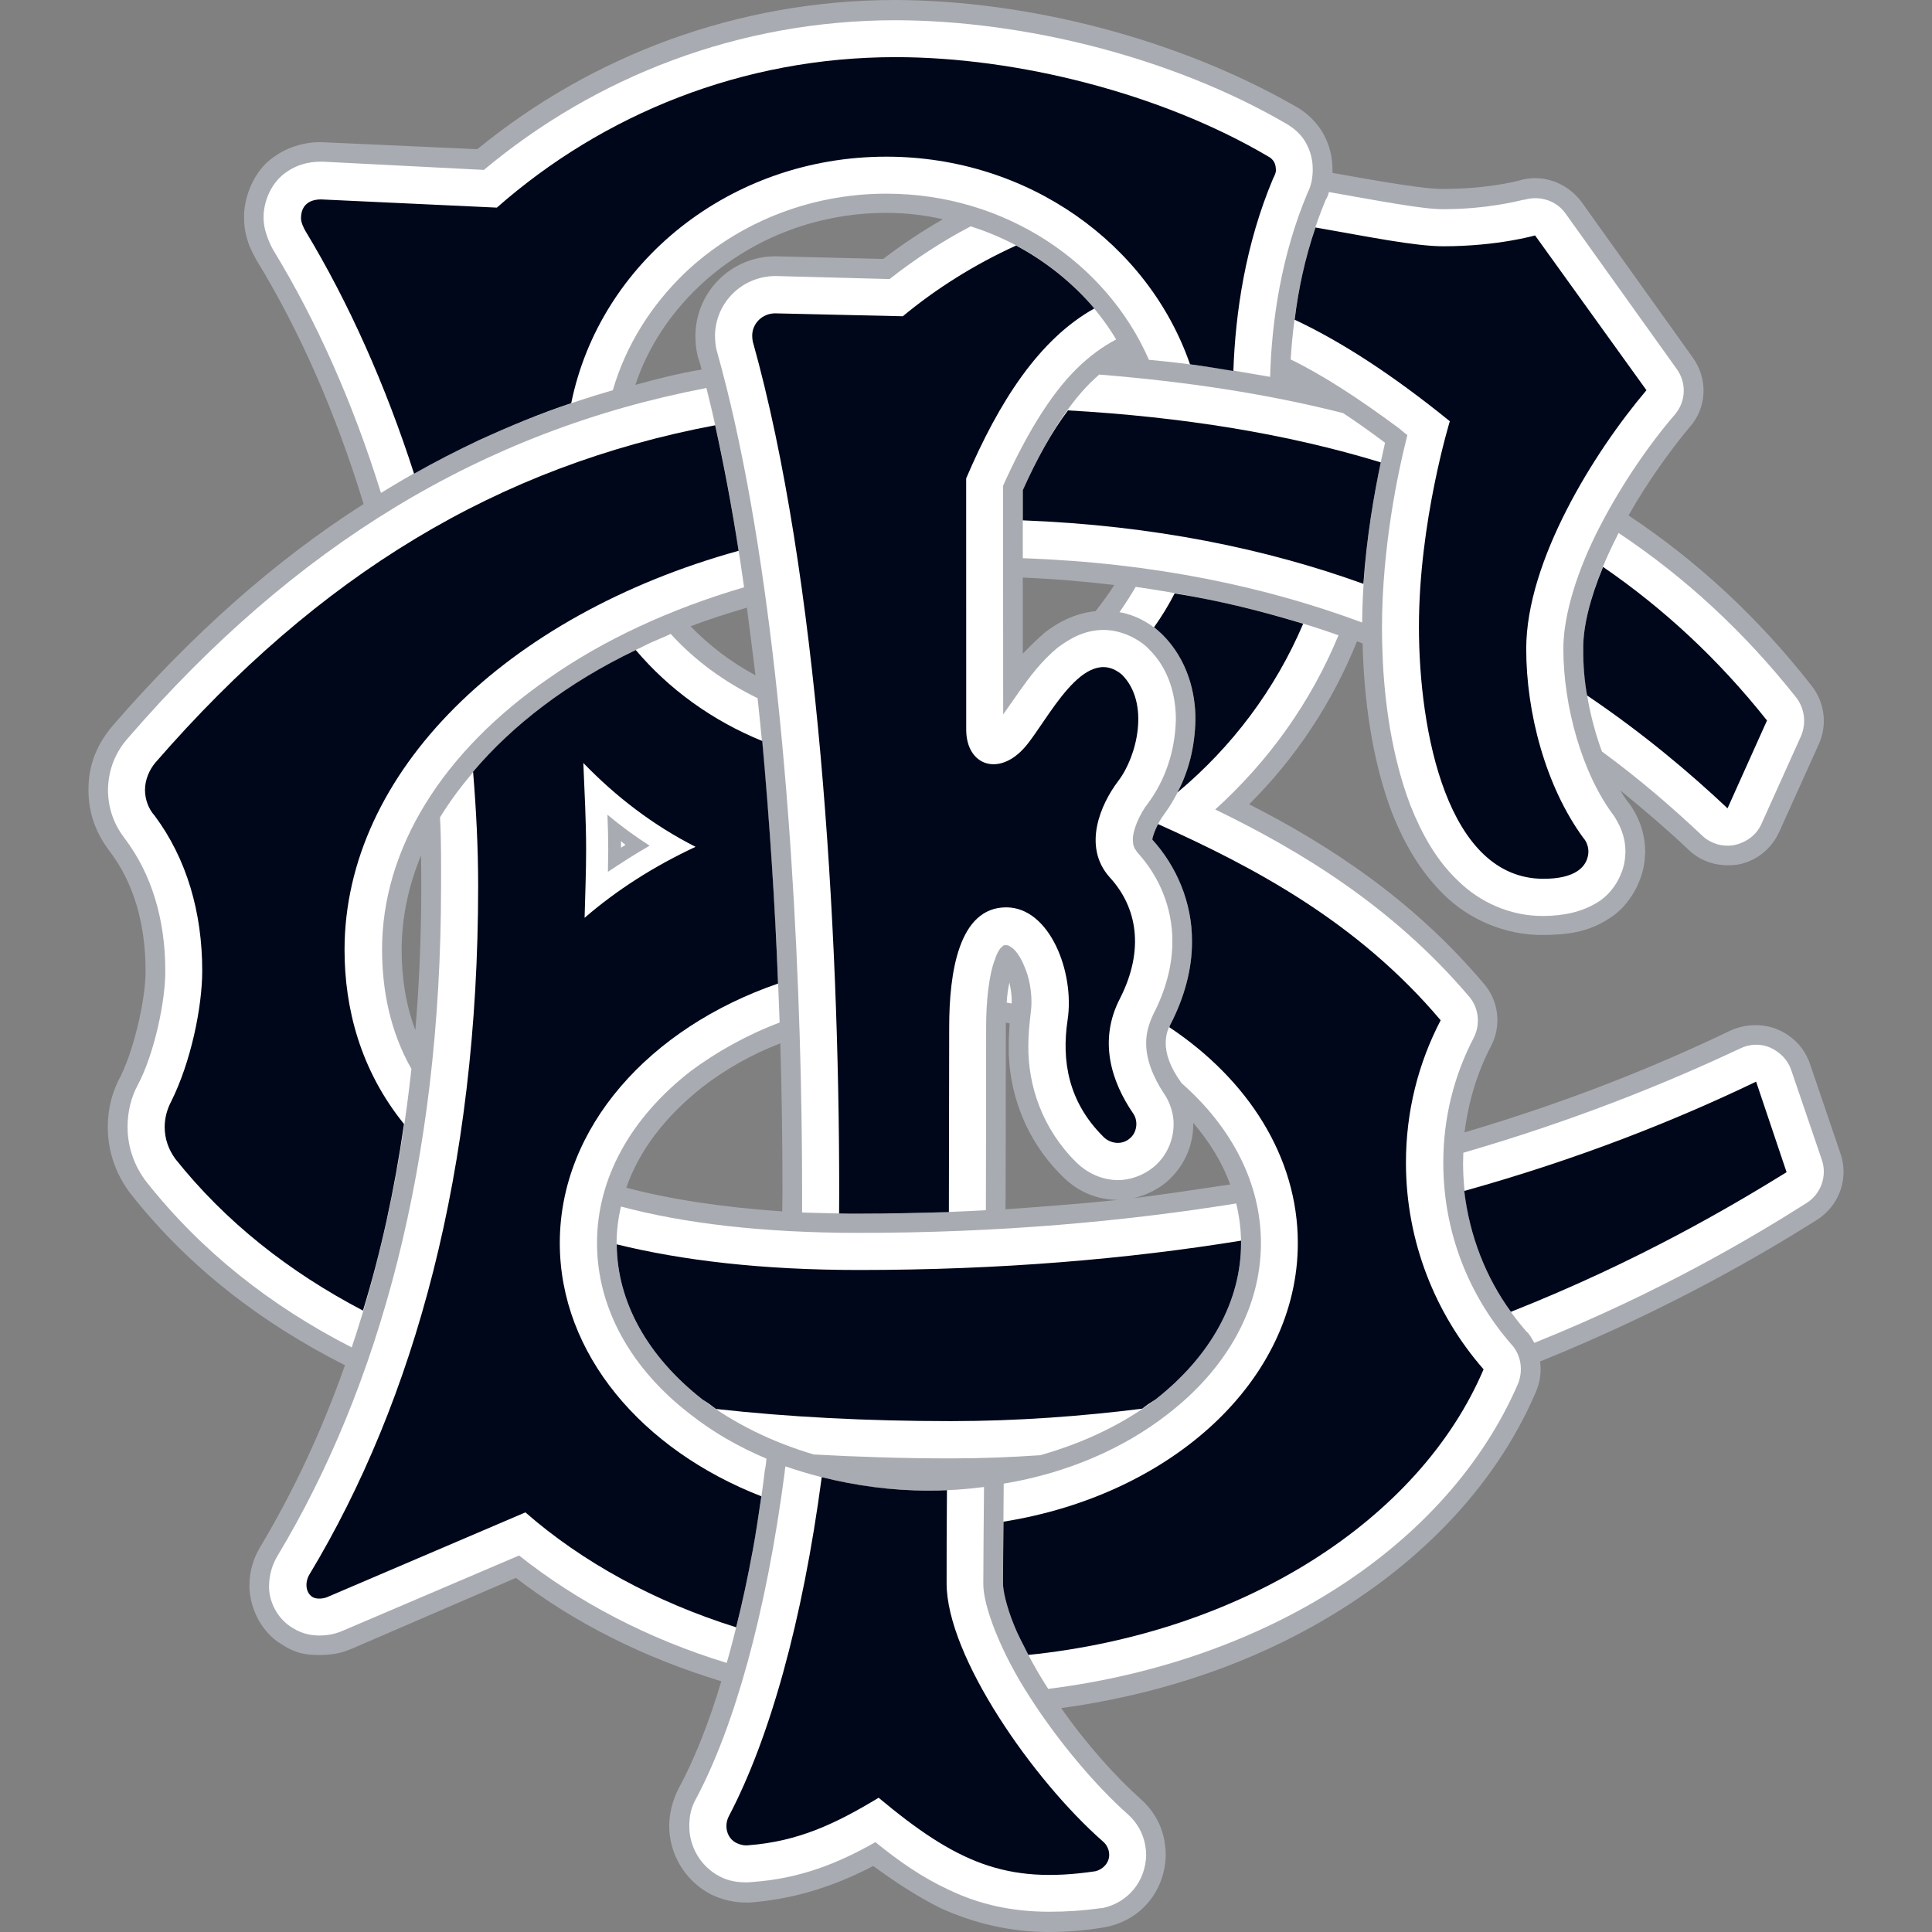
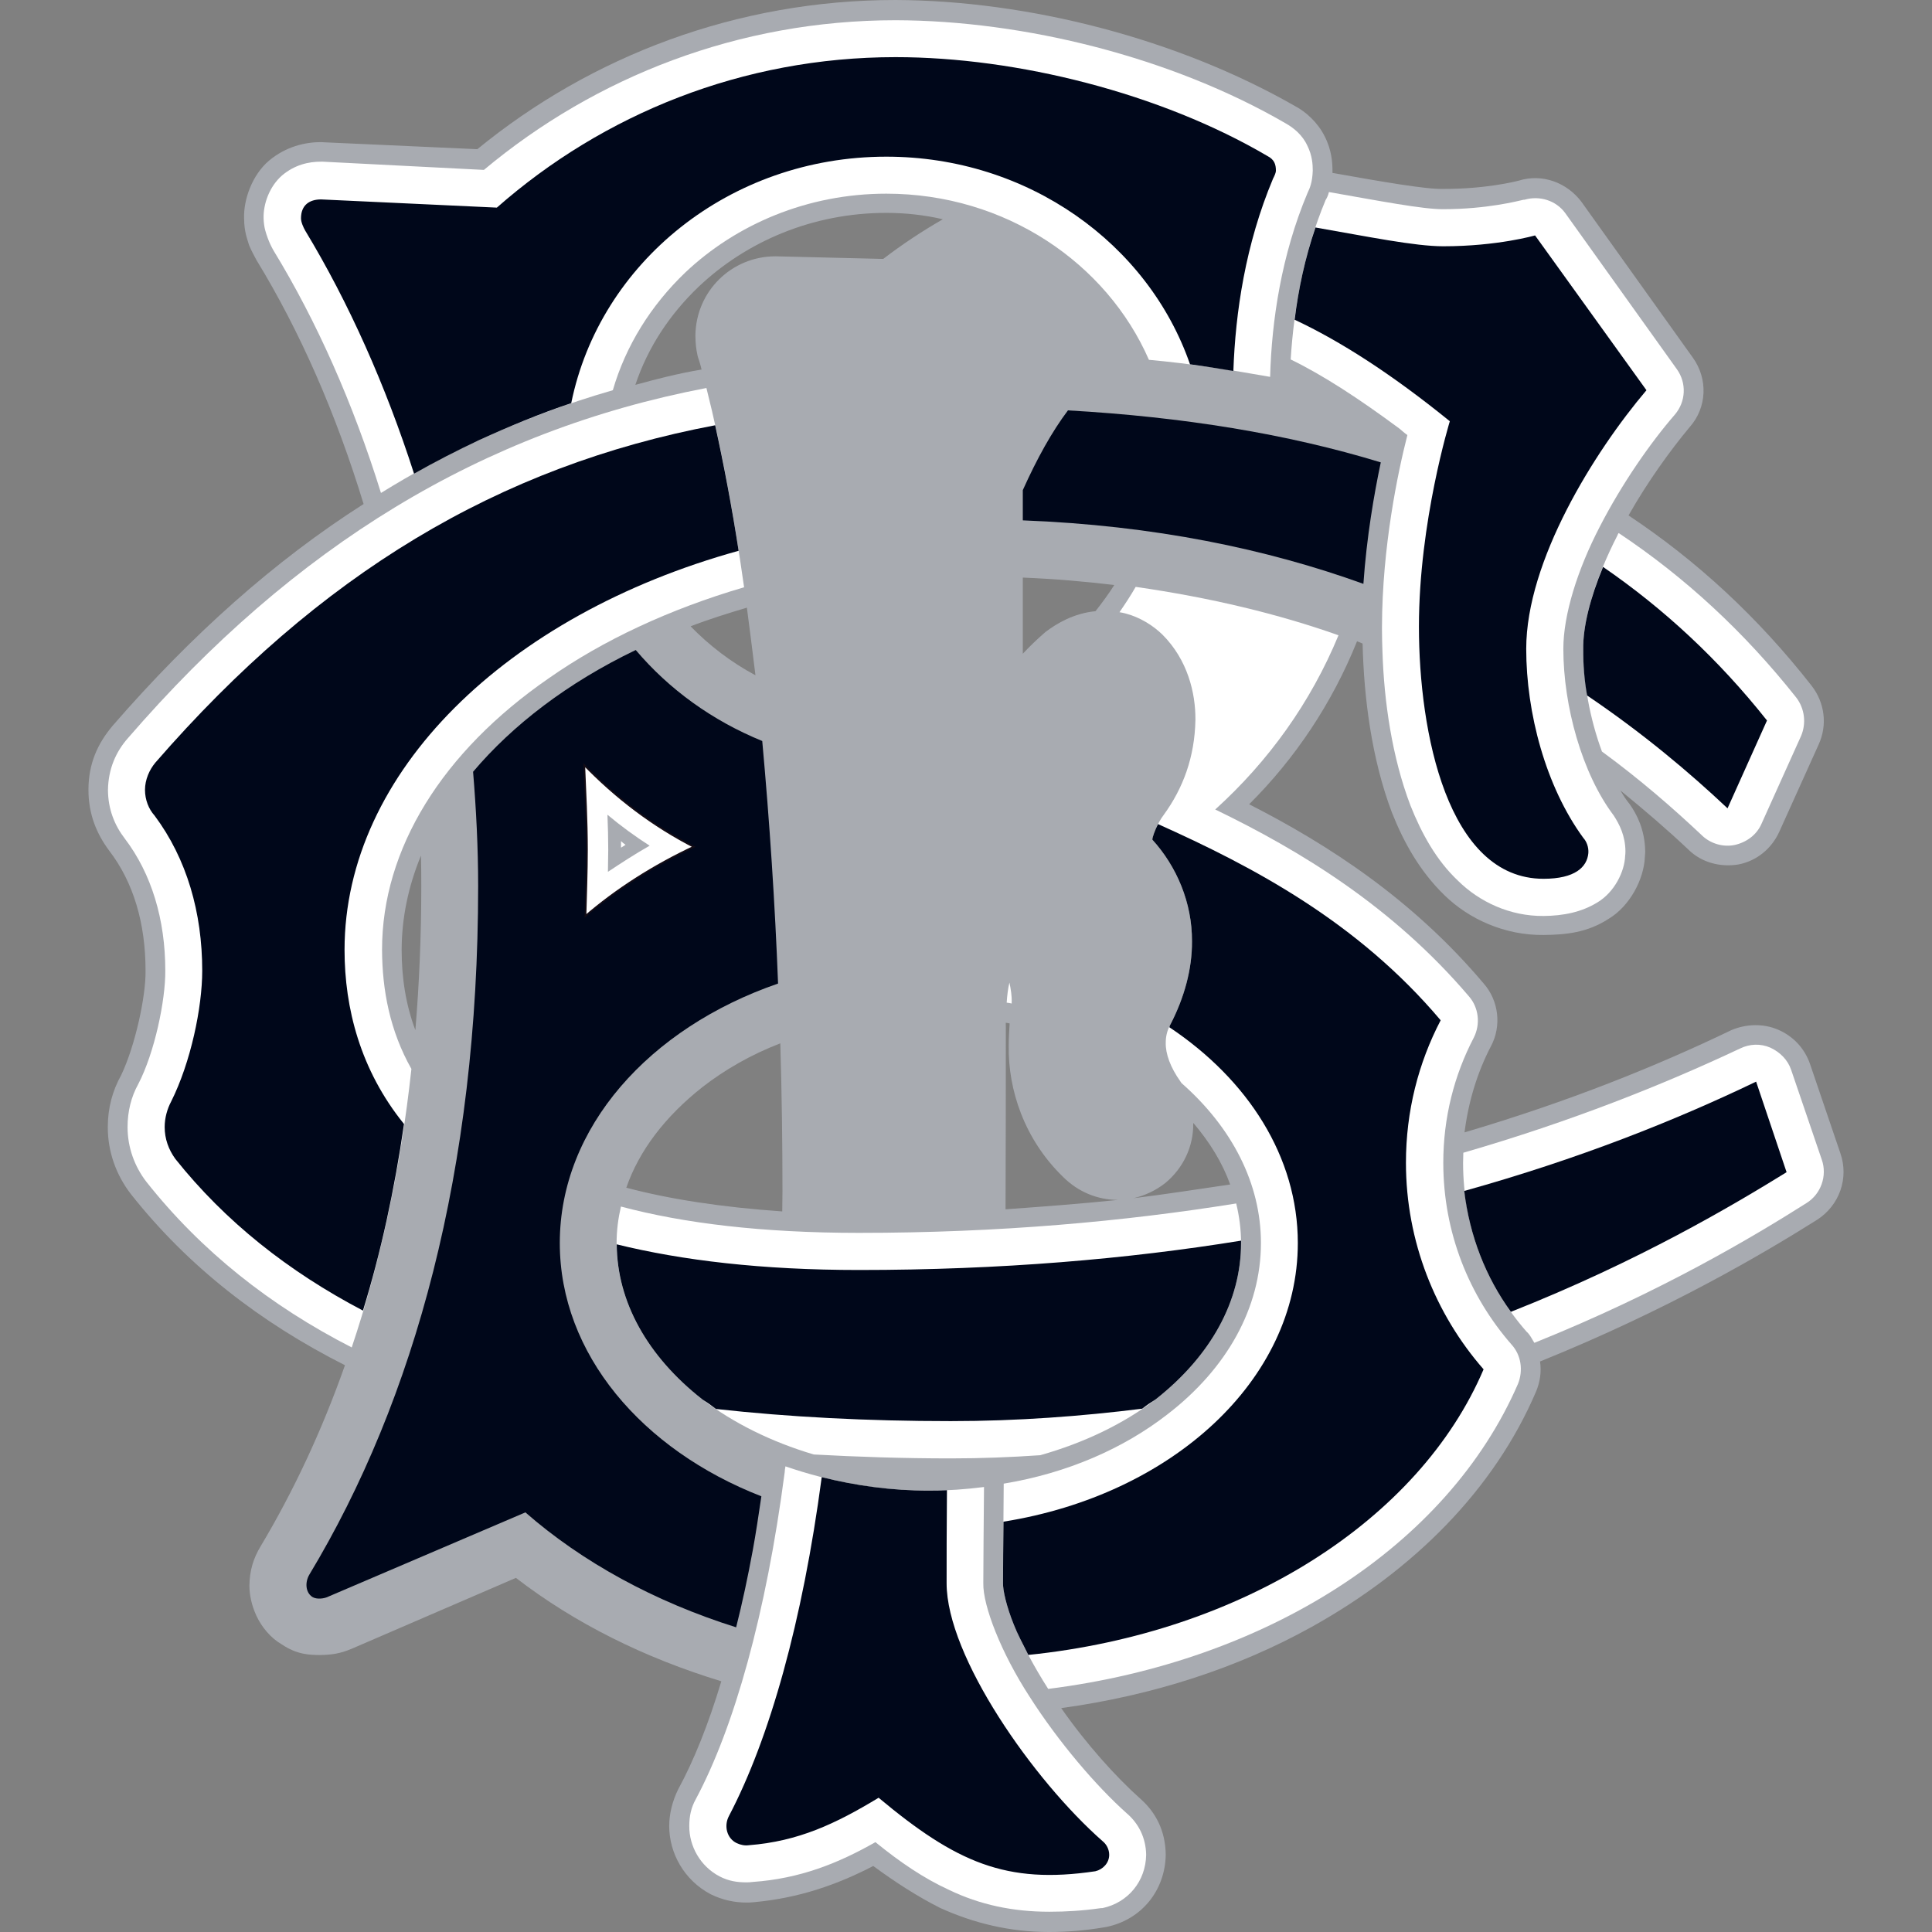
<svg xmlns="http://www.w3.org/2000/svg" version="1.1" id="Calque_1" x="0px" y="0px" width="1000px" height="1000px" viewBox="0 0 1000 1000" enable-background="new 0 0 1000 1000" xml:space="preserve">
  <rect x="0" y="0" width="1000" height="1000" fill="#808080" stroke="none" />
  <g>
    <path fill="#A8ABB1" d="M952.557,596.858l-15.721-46.221c-2.84-8.144-8.752-14.374-16.604-17.721   c-7.462-3.188-16.294-3.014-24.046,0.261c-38.499,18.518-83.975,36.947-138.15,52.944c2.036-15.997,6.607-31.021,13.649-44.555   c5.6-10.418,4.114-23.604-3.717-32.485c-36.666-43.469-80.235-71.824-121.408-92.791c23.844-23.733,42.933-52.249,55.843-84.372   l2.876,1.188c0.652,27.747,4.593,59.566,15.235,87.617c6.05,15.215,14.323,30.197,27.073,42.571   c12.722,12.476,31.356,20.88,51.337,20.647c11.592-0.101,22.712-1.217,33.725-8.375c11.048-6.65,18.314-20.604,18.734-32.138   l0.095-1.217c-0.021,0,0.072-0.319,0.072-1.55c-0.167-11.187-4.304-19.098-7.978-24.372c-1.767-2.145-3.353-4.506-4.816-7.114   c12.888,10.52,24.603,20.59,35.216,30.631c6.854,6.722,16.525,9.157,25.843,7.636c9.497-1.84,17.206-8.201,21.19-17.041   l20.344-45.091c4.607-10.098,3.107-21.618-3.615-30.312c-27.74-35.455-59.37-64.681-94.812-88.212   c9.903-17.503,21.56-33.601,31.695-45.786c8.874-9.969,9.556-24.835,1.572-35.906l-57.661-80.663   c-7.491-9.911-20.191-14.721-32.349-10.954c-1.55,0.435-17.409,4.391-39.136,4.304c-8.547,0.304-31.732-3.724-57.363-8.274v-1.217   c0-3.999-0.37-10.605-4.042-17.742c-3.535-7.165-9.875-12.772-15.142-15.533C609.445,20.01,532.165,0.268,463.536,0   C381.343,0,305.847,29.095,247.07,77.222l-79.497-3.579l-1.377-0.087c-8.143,0-18.148,2.231-26.951,9.592   c-8.766,7.418-13.229,20.242-12.903,29.863c0.051,7.201,1.71,10.78,2.558,13.822c1.398,3.391,2.579,5.318,3.832,7.752   c22.539,36.876,41.187,79.49,55.466,126.292c-46.2,29.442-89.255,67.941-129.775,114.625c-7.738,9.144-12.642,19.532-12.642,33.327   c0,12.533,4.18,22.705,10.787,31.543c12.346,16.083,18.771,37.209,18.771,62.044c0.217,13.156-5.383,38.977-12.606,54.046   c-4.47,8.07-6.933,16.865-6.933,26.892c-0.058,12.809,4.405,24.907,11.853,34.586c29.682,37.608,67.173,66.624,110.902,88.706   c-12.055,34.196-26.719,65.347-43.584,93.602c-3.768,6.173-5.832,12.751-5.869,20.546c0,4.55,1.05,9.969,3.629,15.561   c2.703,5.739,7.223,11.39,13.121,14.78c7.875,5.333,14.352,5.448,19.582,5.506c6.325-0.059,10.969-0.841,16.345-3.158h0.065   l85.19-36.775c30.45,23.474,66.457,41.383,106.324,53.524c-6.738,22.488-14.388,41.354-22.335,55.93   c-3.057,6.172-4.637,12.867-4.637,18.952c-0.029,14.084,7.744,28.081,21.408,35.326c6.347,3.1,12.583,4.318,18.43,4.318   c1.13,0,2.239,0,3.891-0.174l0,0c23.502-2.115,43.468-9.186,61.871-18.749c11.548,8.462,22.56,15.59,34.601,21.705   c17.417,7.912,36.224,12.46,56.162,12.46h0.521c9.078,0,18.271-0.753,27.799-2.346l1.557-0.261   c18.184-3.709,30.436-18.835,30.761-37.325c-0.13-12.403-5.158-22.023-13.134-29.037c-12.635-11.272-28.03-28.341-40.969-46.917   c47.626-6.521,91.559-20.864,129.623-42.02c52.771-29.355,94.472-70.998,116.2-121.916c2.021-4.896,2.817-10.142,2.021-15.475   c66.92-27.037,115.996-56.11,143.373-73.323C952.035,623.984,957.114,609.856,952.557,596.858 M214.99,533.178   c-5.035-13.271-7.1-27.443-7.1-41.526c0.043-16.432,3.397-32.761,10.005-48.801c0.13,5.506,0.167,10.649,0.167,15.808   C218.062,484.175,216.996,509.4,214.99,533.178 M576.743,302.81c-2.87,4.55-6.079,8.896-9.701,13.533   c-11.424,1.145-19.995,6.332-25.871,10.737c-4.738,4.086-8.303,7.622-11.772,11.302v-39.426   C545.887,299.637,561.586,300.969,576.743,302.81 M404.896,627.026c-31.616-2.188-58.393-6.345-80.721-12.272   c6.63-19.155,20.017-36.79,39.433-52.104c11.527-8.926,25.039-16.765,40.281-22.618c0.79,26.443,1.116,52.452,1.116,76.519   C405.005,620.246,404.896,623.346,404.896,627.026 M357.444,324.181c9.549-3.708,19.271-6.694,29.146-9.665   c1.478,11.433,3.028,23.256,4.433,35.007C378.33,342.757,367.036,334.019,357.444,324.181 M457.153,134.02l-55.4-1.347h-0.528   c-22.619,0.072-41.057,18.111-41.289,41.062c0.051,4.217,0.369,6.695,1.051,10.028l0.247,1c0.68,1.985,1.369,4.129,1.912,6.621   l-0.138-0.087c-11.656,1.942-23.153,4.869-34.158,7.911c6.535-19.546,17.822-36.499,32.79-50.829   c24.66-23.342,58.856-38.194,97.123-38.194c9.962,0,19.764,1.102,29.24,3.304C477.148,119.749,466.781,126.617,457.153,134.02    M578.734,621.07c-18.626,1.928-38.208,3.436-58.269,4.854c0.108-28.761,0.151-59.87,0.151-94.226c0-0.65-0.043-1.419-0.043-2.317   c0.725,0.043,1.449,0.231,2.014,0.348c-0.247,3.607-0.471,7.781-0.471,11.548c-0.377,22.733,8.034,48.322,27.972,67.739   c8.005,8.027,18.055,12.012,28.458,12.054c0.123,0,0.188,0,0.246,0c1.414,0,2.485-0.087,3.789-0.274h0.291   c1.405-0.188,2.471-0.261,3.832-0.609c5.753-1.304,11.628-4.028,16.555-7.939c9.382-7.839,14.446-18.967,14.359-30.53   c0-0.131,0.087-0.392,0-0.537c8.585,10.057,15.083,20.647,19.119,31.906c-16.091,2.319-32.826,5.014-50.033,7.1   c-1.361,0.348-2.427,0.42-3.832,0.609h-0.291c-1.304,0.188-2.375,0.274-3.789,0.274H578.734z" />
    <path fill="#FFFFFF" d="M757.412,596.656c0,1.913-0.123,3.68-0.123,5.172c0,33.609,12.272,63.95,32.819,87.402   c1.73,1.449,2.796,3.767,4.071,5.825c65.615-26.35,113.989-55.328,140.802-72.317c7.549-4.637,10.882-14.17,8.005-22.401   l-15.902-46.612c-1.746-5.115-5.614-9.056-10.751-11.461c-5.021-2.188-10.628-2.015-15.648,0.435   C860.926,561.417,813.378,580.429,757.412,596.656" />
    <path fill="#FFFFFF" d="M837.873,275.931c34.282,22.85,64.935,51.12,91.936,85.213c4.281,5.665,5.245,13.315,2.348,19.951   l-20.402,45.28c-2.478,5.766-7.809,9.621-13.902,10.983c-5.977,1.23-12.482-0.667-16.901-4.927   c-14.918-14.069-32.044-28.979-51.785-43.44c-6.239-16.822-9.833-36.397-9.688-53.133c-0.238-15.113,6.694-37.354,17.642-58.624   C837.358,276.626,837.605,276.061,837.873,275.931" />
    <path fill="#00071A" d="M924.729,606.727l-15.765-46.873c-41.722,20.054-91.675,40.006-151.067,56.581   c2.775,23.408,11.207,44.765,24.141,62.565C848.739,652.622,897.809,623.346,924.729,606.727" />
    <path fill="#00071A" d="M914.595,372.924c-25.14-31.702-53.401-57.857-84.851-79.49c-6.629,15.983-10.412,30.921-10.267,42.425   c-0.058,7.897,0.552,16.127,1.993,24.111c28.841,19.503,52.93,39.773,72.7,58.422L914.595,372.924z" />
    <path fill="#FFFFFF" d="M303.376,439.808c0,11.635-0.485,23.487-0.79,35.253c16.431-14.229,35.774-26.646,57.429-36.745   c-21.938-11.158-41.042-25.792-58.082-43.397C302.543,409.814,303.376,424.782,303.376,439.808" />
    <path fill="none" stroke="#130C15" stroke-width="1.741" stroke-linecap="round" stroke-linejoin="round" d="M303.376,439.808   c0,11.635-0.485,23.487-0.79,35.253c16.431-14.229,35.774-26.646,57.429-36.745c-21.938-11.158-41.042-25.792-58.082-43.397   C302.543,409.814,303.376,424.782,303.376,439.808z" />
    <path fill="#FFFFFF" d="M715.312,326.065c0,3.68,0.109,7.332,0.247,11.287c0.826,25.849,4.955,54.523,14.475,79.534   c5.81,14.591,13.381,28.37,24.575,38.933c11.143,11.026,26.971,18.431,44.315,18.286c10.295-0.087,19.728-1.971,27.993-7.086   c8.601-5.201,13.99-15.706,14.272-24.212l0.087-0.811c0,0,0.044-0.29,0.044-1.333c-0.044-8.144-3.188-14.113-6.05-18.533   c-16.445-21.763-26.088-56.798-26.088-86.271c0-17.807,7.382-41.12,18.821-63.174c11.498-22.343,26.219-43.482,38.919-58.117   c5.688-6.694,6.165-16.272,1-23.502l-57.792-80.823c-4.737-6.462-13.191-9.156-21.104-6.853h-0.449   c-2.818,0.638-19.061,4.883-41.535,4.883c-10.41,0.116-33.572-4.376-59.189-8.867c-0.457,1.984-1.246,3.39-1.789,4.23v0.072   c-11.36,27.183-16.389,56.292-18.011,82.344c16.822,8.173,35.333,20.271,56.306,35.804c1.398,1.145,2.631,2.333,4.1,3.318   c-4.954,19.43-13.04,57.9-13.149,99.181V326.065" />
    <path fill="#A8ABB1" d="M689.681,89.508" />
    <path fill="#A8ABB1" d="M687.855,99.406" />
-     <path fill="#FFFFFF" d="M392.131,361.39c5.969,55.409,9.534,113.439,11.403,167.861c-17.308,6.564-32.949,15.417-46.091,25.212   c-30.943,24.081-48.432,55.364-48.432,88.915c0,33.537,17.489,65.065,48.432,88.77c11.519,9.072,24.588,16.634,39.288,22.865   c-0.182,1.768-0.406,4.085-0.87,6.085c-1.688,14.46-4.036,28.313-6.245,41.412c-3.948,21.153-8.433,40.512-13.454,58.218   c-40.672-12.403-77.352-31.674-107.49-55.61l-90.907,38.803c-4.021,1.738-7.658,2.579-12.331,2.607   c-3.789-0.028-8.578-0.522-14.076-3.971c-8.81-5.359-12.294-14.922-12.092-21.762c0.08-5.854,1.71-11.012,4.426-15.59   c52.343-87.083,84.604-202.839,84.604-346.546c0-11.635,0.138-23.864-0.551-35.586c0.631-0.942-0.464,0.956,0,0   c20.641-33.702,58.001-66.478,105.586-88.72c4.527-2.434,9.273-4.027,13.83-6.23C359.697,341.917,374.939,352.971,392.131,361.39" />
    <path fill="#FFFFFF" d="M365.623,200.759c7.89,31.225,14.316,66.376,19.518,103.209c-38.637,11.331-73.056,27.429-101.166,47.149   c-55.074,38.006-86.285,88.343-86.227,140.534c0.08,20.807,4.036,41.859,15.192,61.624   c-5.738,52.973-16.337,100.708-30.891,144.156c-42.223-21.59-77.983-49.938-106.346-85.807c-6.006-7.824-9.679-17.635-9.679-28.27   c0-8.172,1.92-15.721,5.506-22.168c8.52-16.345,14.149-43.513,14.025-58.77c0-26.458-7.092-50.163-21.039-68.463   c-5.209-6.796-8.6-15.171-8.636-25.125c0.188-10.838,4.115-19.749,10.324-26.762C152.373,282.422,249.67,223,365.623,200.832" />
    <path fill="#FFFFFF" d="M523.674,519.412c-0.898-0.115-1.651-0.376-2.615-0.448c0.24-3.738,0.681-7.36,1.42-10.389   c0.71,3.26,1.333,7.186,1.152,10.302C523.631,519.036,523.674,519.297,523.674,519.412" />
    <path fill="#A8ABB1" d="M542.547,874.173L542.547,874.173C542.627,874.232,542.808,874.347,542.547,874.173" />
    <path fill="#A8ABB1" d="M542.547,874.173L542.547,874.173C542.344,873.884,542.453,874.03,542.547,874.173" />
    <path fill="#00071A" d="M289.749,643.378c0-59.791,46.316-111.331,112.975-134.296c-1.572-41.208-4.397-83.822-8.187-125.537   c-25.857-10.563-48.177-26.661-65.479-47.105c-35.1,16.851-63.688,38.774-84.191,63.029c1.616,19.619,2.624,39.194,2.624,59.189   c0,146.734-32.812,265.839-87.38,356.37c-2.224,3.767-2.13,9.07,1.536,11.534c2.209,1.391,6.158,0.985,8.542-0.261l101.76-43.498   c29.364,25.676,66.746,46.192,109.078,59.493c3.224-12.75,5.991-25.762,8.592-39.787c1.616-8.724,3.028-18.344,4.471-28.022   C332.318,750.434,289.749,700.792,289.749,643.378 M360.016,438.315c-21.655,10.099-40.998,22.517-57.429,36.745   c0.305-11.766,0.79-23.618,0.79-35.253c0-15.025-0.833-29.994-1.442-44.889C318.974,412.523,338.078,427.158,360.016,438.315" />
    <path fill="#00071A" d="M178.338,491.651c0-91.878,83.829-173.338,203.977-206.562c-3.543-22.894-7.658-44.556-12.143-64.971   c-112.142,21.14-204.939,77.069-289.653,174.498c-3.224,3.795-5.469,9.013-5.469,14.214c0,5.129,1.92,9.954,4.94,13.301   c16.721,22.387,24.683,50.265,24.683,80.287c0,19.068-5.926,47.438-16.091,67.738c-2.014,3.811-3.347,8.447-3.347,13.199   c0,6.115,2.021,11.65,5.506,16.476c25.878,32.477,58.545,58.298,97.13,78.532c9.215-29.884,16.308-62.304,21.249-96.573   C186.481,553.825,178.338,521.788,178.338,491.651" />
    <path fill="#A8ABB1" d="M578.734,621.07c2.543,0,5.375-0.332,7.969-0.883C584.204,620.535,581.379,620.796,578.734,621.07" />
    <path fill="#FFFFFF" d="M587.827,303.765c38.666,5.565,73.621,13.94,104.977,25.053c-14.36,34.731-36.145,65.145-63.805,90.168   c44.164,21.386,91.806,50.278,131.362,96.774c4.998,5.725,6.041,14.301,2.455,21.357c-10.127,19.402-15.772,41.325-15.772,64.71   c0,36.13,13.317,68.935,35.363,94.155c4.999,5.475,6.042,13.474,3.31,20.284c-36.499,84.156-130.261,143.737-243.17,157.907   c-0.507-0.665,0.449,0.493,0,0c-7.165-11.127-13.866-23.791-17.764-33.181c-3.956-9.766-5.702-18.024-5.622-21.502   c0-13.186,0.246-27.849,0.362-51.554c33.102-5.477,62.138-18.316,84.634-35.79c30.847-23.705,48.503-55.233,48.503-88.77   c0-30.739-14.917-59.763-41.128-82.786c-0.268-0.391-0.435-0.695-0.602-0.898c-5.13-7.201-7.672-14.215-7.542-19.981   c0-2.854,0.522-5.999,2.412-9.432c7.151-13.823,11.259-28.588,11.172-42.99c0.131-20.112-7.998-38.934-20.517-52.685   c0.079-1.883,2.622-8.562,5.861-12.779c10.011-13.766,16.077-29.834,16.438-49.308c0.073-13.837-3.992-30.949-17.09-44.047   l-1.862-1.71c-5.224-4.55-12.614-8.636-20.358-9.882C582.393,312.604,585.175,308.373,587.827,303.765" />
    <path fill="#FFFFFF" d="M657.413,195.065c-20.191-3.609-41.165-6.854-62.732-8.825c-21.85-50.018-74.214-85.995-135.919-85.995   c-40.838,0-77.642,15.852-104.02,40.76c-17.836,17.068-30.87,37.977-37.543,60.972c-23.835,6.839-46.844,15.533-69.266,25.849   c-17.424,7.955-34.355,17.2-50.743,27.327c-14.402-46.396-33.333-89.008-55.676-125.595c-1.123-2-2.086-4.014-2.897-6.23   c-0.92-2.623-2.015-5.289-2.181-10.316c-0.195-7.593,3.109-16.562,9.534-22.184c6.521-5.535,13.823-7.172,20.228-7.144h0.812   l83.459,4.26c57.654-48.214,132.007-77.468,213.069-77.468c66.615,0.129,143.062,19.213,201.875,53.351   c4.144,2.318,8.759,6.049,11.273,11.591c2.543,5.064,2.796,9.773,2.796,12.874c-0.202,6.23-1.586,9.229-2.702,11.577   C663.303,131.847,658.203,165.897,657.413,195.065" />
-     <path fill="#00071A" d="M597.318,324.673c0.912,0.71,1.68,1.392,2.485,2.087l1.862,1.71c13.098,13.099,17.163,30.21,17.09,44.047   c-0.29,14.07-3.491,26.661-9.31,37.644c28.168-23.487,50.598-53.278,65.087-87.314c-20.785-6.317-42.795-11.924-66.543-15.707   C604.924,313.183,601.244,319.153,597.318,324.673" />
    <path fill="#00071A" d="M658.912,92.494c0.675-1.333,1.492-2.985,1.492-4.202c0-3.274-0.869-5.752-4.396-7.549   c-55.285-32.5-129.631-51.169-192.472-51.169c-79.244,0-151.38,29.522-206.367,77.889l-90.973-4.245   c-5.991,0-10.403,2.883-10.403,9.795c0,1.984,1.261,4.738,2.188,6.36c22.56,37.296,41.607,80.069,56.328,125.798   c11.005-6.23,22.053-11.896,33.624-17.344c15.438-7.042,31.485-13.75,47.736-19.155c14.714-72.606,81.93-127.58,163.093-127.58   c73.302,0,135.535,45.02,157.19,107.469c7.715,1.014,15.141,2.275,22.437,3.462C639.431,161.696,644.677,126.371,658.912,92.494" />
    <path fill="#00071A" d="M767.902,708.762c-24.893-28.458-40.187-66.109-40.187-106.934c0-26.646,6.434-51.625,17.968-73.735   c-43.106-51.062-97.167-79.519-146.293-101.543c-1.644,3.217-2.934,6.824-2.934,8.056c12.519,13.751,20.647,32.572,20.517,52.685   c0.087,14.402-4.021,29.167-11.172,42.99c-0.391,0.463-0.391,1.116-0.535,1.419c40.744,27.168,66.485,67.159,66.485,111.679   c0,71.093-65.376,130.384-152.343,144.236c-0.13,13.012-0.246,22.69-0.246,31.877c-0.08,3.478,1.666,11.736,5.622,21.502   c1.796,4.607,4.593,9.911,7.477,15.591C643.539,845.195,734.751,786.57,767.902,708.762" />
-     <path fill="#FFFFFF" d="M695.202,213.829c6.89,4.535,14.112,9.636,21.69,15.345c-4.717,20.618-11.534,55.524-11.853,93.038   c-49.271-18.33-107.294-30.906-175.641-33.283v-35.225c10.896-24.24,22.864-43.7,35.202-55.799   c1.573-1.392,2.804-2.723,4.318-4.027C614.039,197.5,656.08,203.889,695.202,213.829" />
    <path fill="#00071A" d="M552.77,212.409c-8.288,10.998-16.018,24.936-23.371,41.294v15.635   c68.064,2.607,126.37,14.836,176.293,32.862c1.688-24.343,5.557-46.569,8.999-62.87C666.288,224.537,612.328,215.8,552.77,212.409" />
-     <path fill="#FFFFFF" d="M415.17,627.605c0-3.999,0-7.216,0-11.056c0-25.226-0.391-52.133-1.239-80.025   c-3.667-121.653-15.967-259.463-42.86-354.717l-0.21-0.738c-0.398-1.826-0.746-4.362-0.782-7.333   c0.217-17.285,14.17-30.731,31.146-30.862h0.441l58.792,1.565c12.664-9.983,26.856-19.401,41.939-27.27   c32.413,10.215,59.038,31.471,75.331,58.522c-6.999,3.71-13.707,8.564-20.314,15.012c-14.098,13.881-26.733,35.181-38.252,60.77   l0.08,118.335c2.419-3.333,5.246-7.592,8.382-11.968c5.333-7.506,11.375-15.621,19.786-22.618   c5.825-4.261,13.454-9.129,23.662-9.158c8.048-0.044,16.395,3.492,22.183,8.52l1.182,1.173   c10.831,10.52,14.221,24.604,14.185,36.76c-0.384,16.823-5.875,31.704-14.308,43.121c-4.42,5.55-8.259,14.504-7.933,19.271   c0.123,2.768,0.406,3.752,2.319,6.317c11.135,12.143,18.162,28.312,18.111,46.062c0,12.49-3.42,25.299-9.947,37.847   c-2.565,5.606-3.608,10.127-3.608,14.575c-0.152,8.288,3.521,17.75,9.122,26.154c3.217,4.606,5.084,10.477,5.084,15.852   c0,8.563-3.666,16.895-10.598,22.545c-5.5,4.361-12.157,6.579-18.315,6.579c-7.795-0.116-15.352-3.261-21.401-9.157   c-17.764-17.532-25.082-39.89-24.885-60.407c0-5.462,0.536-10.868,1.151-16.359c0.225-1.593,0.464-3.911,0.464-6.041   c0.037-6.187-1.159-12.997-3.586-18.488c-2.058-5.304-5.158-9.347-7.136-10.229c-1.13-0.87-1.493-0.898-2.326-0.942   c-1.746,0.072-1.405,0.072-1.984,0.725c-0.805,0.348-2.58,2.521-3.913,6.781c-3.029,7.664-4.557,21.777-4.514,34.977   c0,34.428-0.043,65.928-0.124,94.689c-21.212,1.217-42.997,1.797-65.695,1.797C434.311,628.186,424.494,627.838,415.17,627.605" />
    <path fill="#FFFFFF" d="M583.234,938.594c-15.83-14.084-35.463-37.093-50.279-60.334c-14.844-22.808-24.241-47.207-23.995-58.769   c0-12.084,0.203-28.226,0.362-49.814c-9.215,1.159-18.728,1.883-28.458,1.883c-26.776,0-51.865-4.81-74.317-12.576   c-0.217,1.043-0.362,2.26-0.398,3.099c-9.644,73.463-26.212,132.145-45.983,169.123c-2.485,4.434-3.391,8.896-3.391,13.91   c-0.108,10.316,5.622,20.895,15.743,26.139c4.796,2.462,9.194,3.044,13.707,3.044c1.051,0,1.979,0,3.391-0.205   c24.357-1.708,44.143-9.591,63.5-20.603c12.831,10.433,24.886,18.634,37.934,24.632c16.077,7.795,33.268,11.389,51.945,11.389   h0.275c8.527,0,17.177-0.521,26.494-1.855l0.92-0.028c13.251-2.869,22.322-13.911,22.567-27.559   C593.101,951.027,589.16,943.666,583.234,938.594" />
-     <path fill="#00071A" d="M525.935,127.094c-21.93,9.94-42.012,22.777-58.639,36.602l-66.072-1.508   c-6.608,0-11.882,5.217-11.882,11.548c0,1.146,0.116,2.03,0.275,2.971c33.826,120.48,44.751,302.933,44.751,439.843   c0,4.058-0.043,7.492-0.058,11.549c3.347,0.087,6.65,0.087,10.288,0.087c15.771,0,31.312-0.376,46.54-0.811   c0-29.11,0.159-61.204,0.159-95.676c0-28.326,4.941-62.058,29.53-62.058c22.531,0,35.507,33.645,31.762,58.291   c-3.202,21.197,0.398,42.338,18.264,60.203c3.571,3.913,9.859,4.695,13.852,1.16c3.731-2.913,4.593-8.867,1.898-12.853   c-11.389-16.59-18.228-37.904-6.854-59.726c12.708-25.066,8.948-47.076-5.368-62.609c-14.207-15.895-4.825-37.687,4.456-49.916   c9.715-12.707,16.446-40.237,1.97-54.9c-19.706-16.794-38.584,23.907-50.198,37.296c-13.403,15.547-30.378,9.823-30.5-8.767   l-0.022-130.203c17.119-40.02,37.782-72.014,66.333-87.952C555.436,146.699,541.664,135.499,525.935,127.094" />
    <path fill="#00071A" d="M789.971,335.859c0-45.541,35.151-101.933,62.232-133.882l-57.655-80.127c0,0-19.358,5.621-47.504,5.621   c-14.75,0-39.063-5.013-66.158-9.722c-5.448,15.909-8.883,32.253-10.782,47.742c23.568,11.041,49.99,27.95,80.324,52.539   c0,0-15.99,52.032-15.99,106.324c0,54.64,14.78,130.507,64.486,130.507c16.337,0,22.546-6.086,23.205-13.287   c0.239-3.13-0.971-6.101-2.58-7.839C800.033,407.076,789.971,368.983,789.971,335.859" />
    <path fill="#00071A" d="M570.816,953.083c-36.006-31.616-80.852-95.774-80.852-133.593c0-11.824,0-28.023,0.182-48.163   c-3.072,0.174-6.093,0.231-9.281,0.231c-19.546,0-38.115-2.609-55.545-6.984c-9.911,74.737-26.994,135.303-48.003,175.352   c-2.826,5.332-0.943,11.765,4.027,14.084c2.066,0.956,4.203,1.362,6.253,1.072c25.61-2,44.917-11.07,67.173-24.574   c40.122,33.5,66.043,44.918,112.164,38.05c3.882-0.898,7.186-4.261,7.186-8.491C574.12,957.142,572.664,954.59,570.816,953.083" />
    <path fill="#FFFFFF" d="M598.071,724.381L598.071,724.381c28.754-22.604,44.302-51.031,44.302-81.003   c0-7.071-0.92-13.853-2.515-20.467c-57.82,9.309-122.71,15.221-195.26,15.221c-50.423,0-91.088-5.042-123.205-13.626   c-1.449,6.354-2.239,12.352-2.239,18.872c0.058,29.972,15.547,58.399,44.454,81.003c15.859,12.055,35.427,21.879,57.582,28.457   c22.742,1.248,46.446,2.029,70.955,2.029c15.692,0,31.124-0.608,46.272-1.652C561.304,746.752,581.539,736.958,598.071,724.381" />
    <path fill="#00071A" d="M363.608,724.381c2.297,1.449,4.673,3.1,6.977,4.898c37.825,4.201,78.337,6.288,121.56,6.288   c34.478,0,67.783-2.521,99.065-6.434c2.216-1.739,4.499-3.304,6.86-4.752c28.754-22.604,44.302-51.031,44.302-81.003v-1.218   c-58.639,9.506-124.334,15.186-197.774,15.186c-50.264,0-91.552-4.955-125.385-13.272   C319.416,673.698,334.942,701.922,363.608,724.381" />
    <path fill="#A8ABB1" d="M314.823,439.808c0,3.651-0.16,7.824-0.16,11.446c6.875-4.563,14.076-9.258,21.582-13.518   c-7.636-4.926-14.852-10.171-21.829-16.025C314.664,427.796,314.823,433.881,314.823,439.808" />
    <path fill="#FFFFFF" d="M321.437,438.75c0.681-0.435,1.449-0.841,2.333-1.492c-0.884-0.565-1.652-1.261-2.333-1.899V438.75z" />
  </g>
</svg>